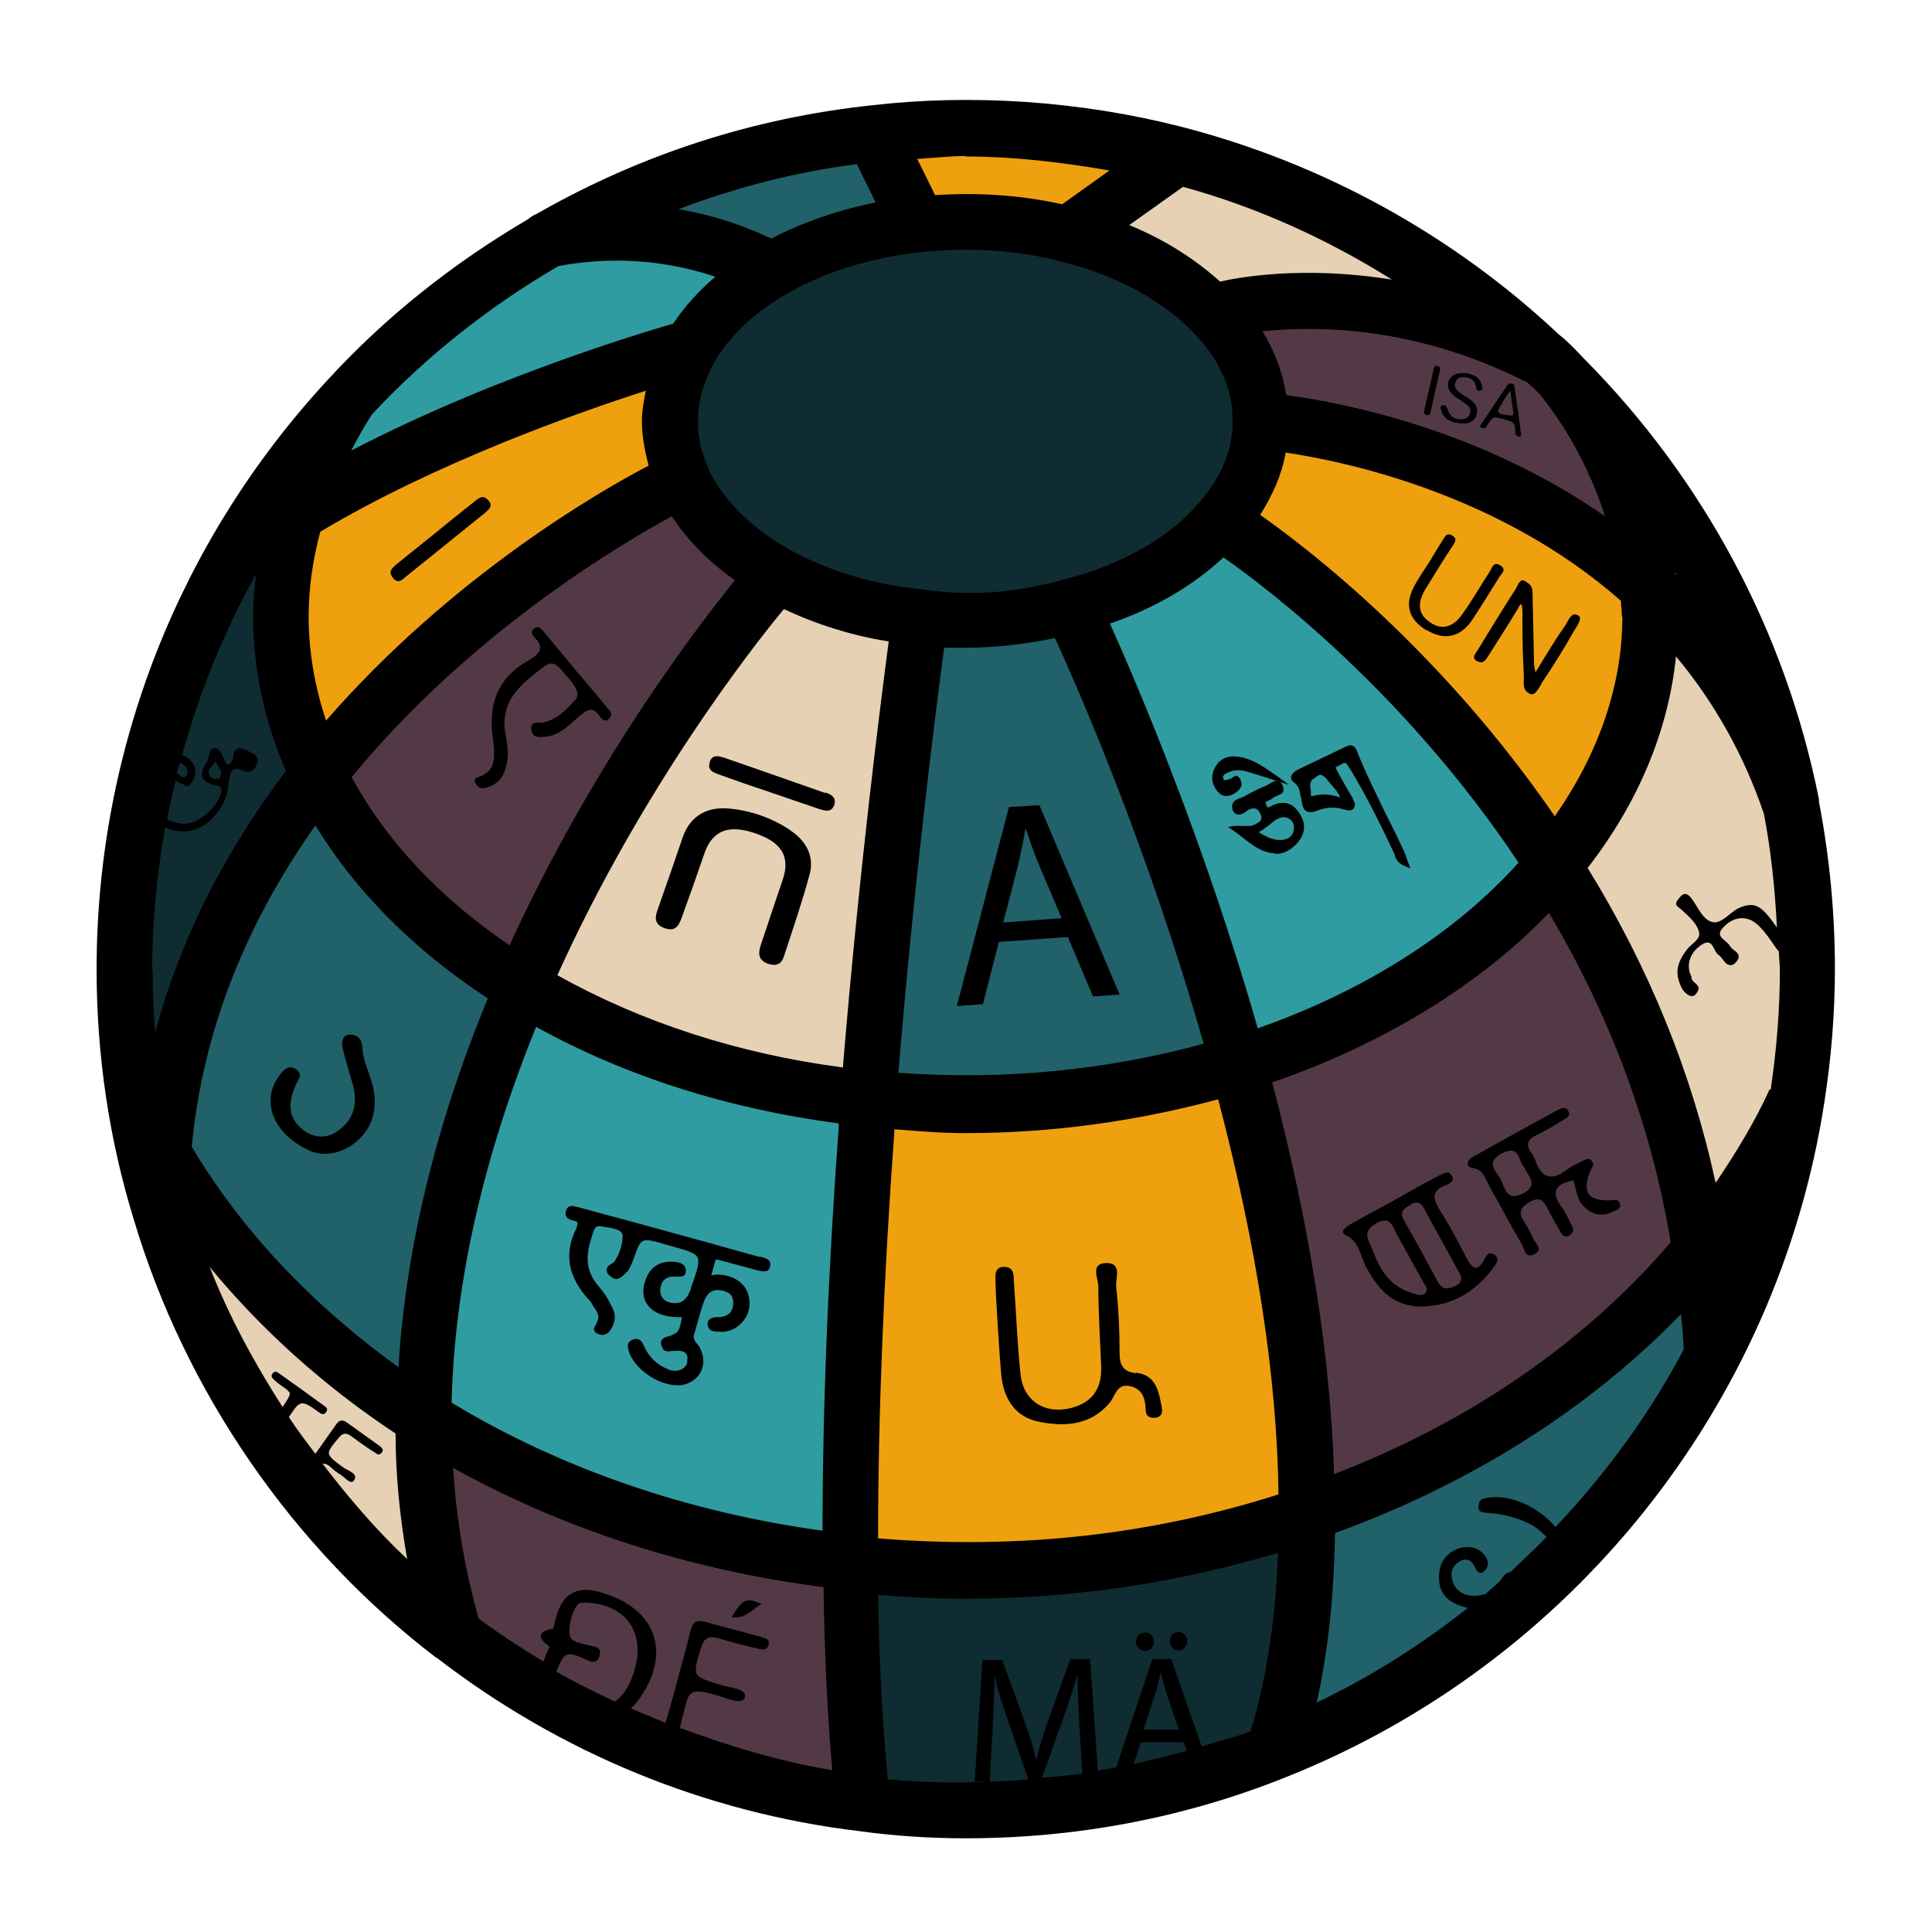
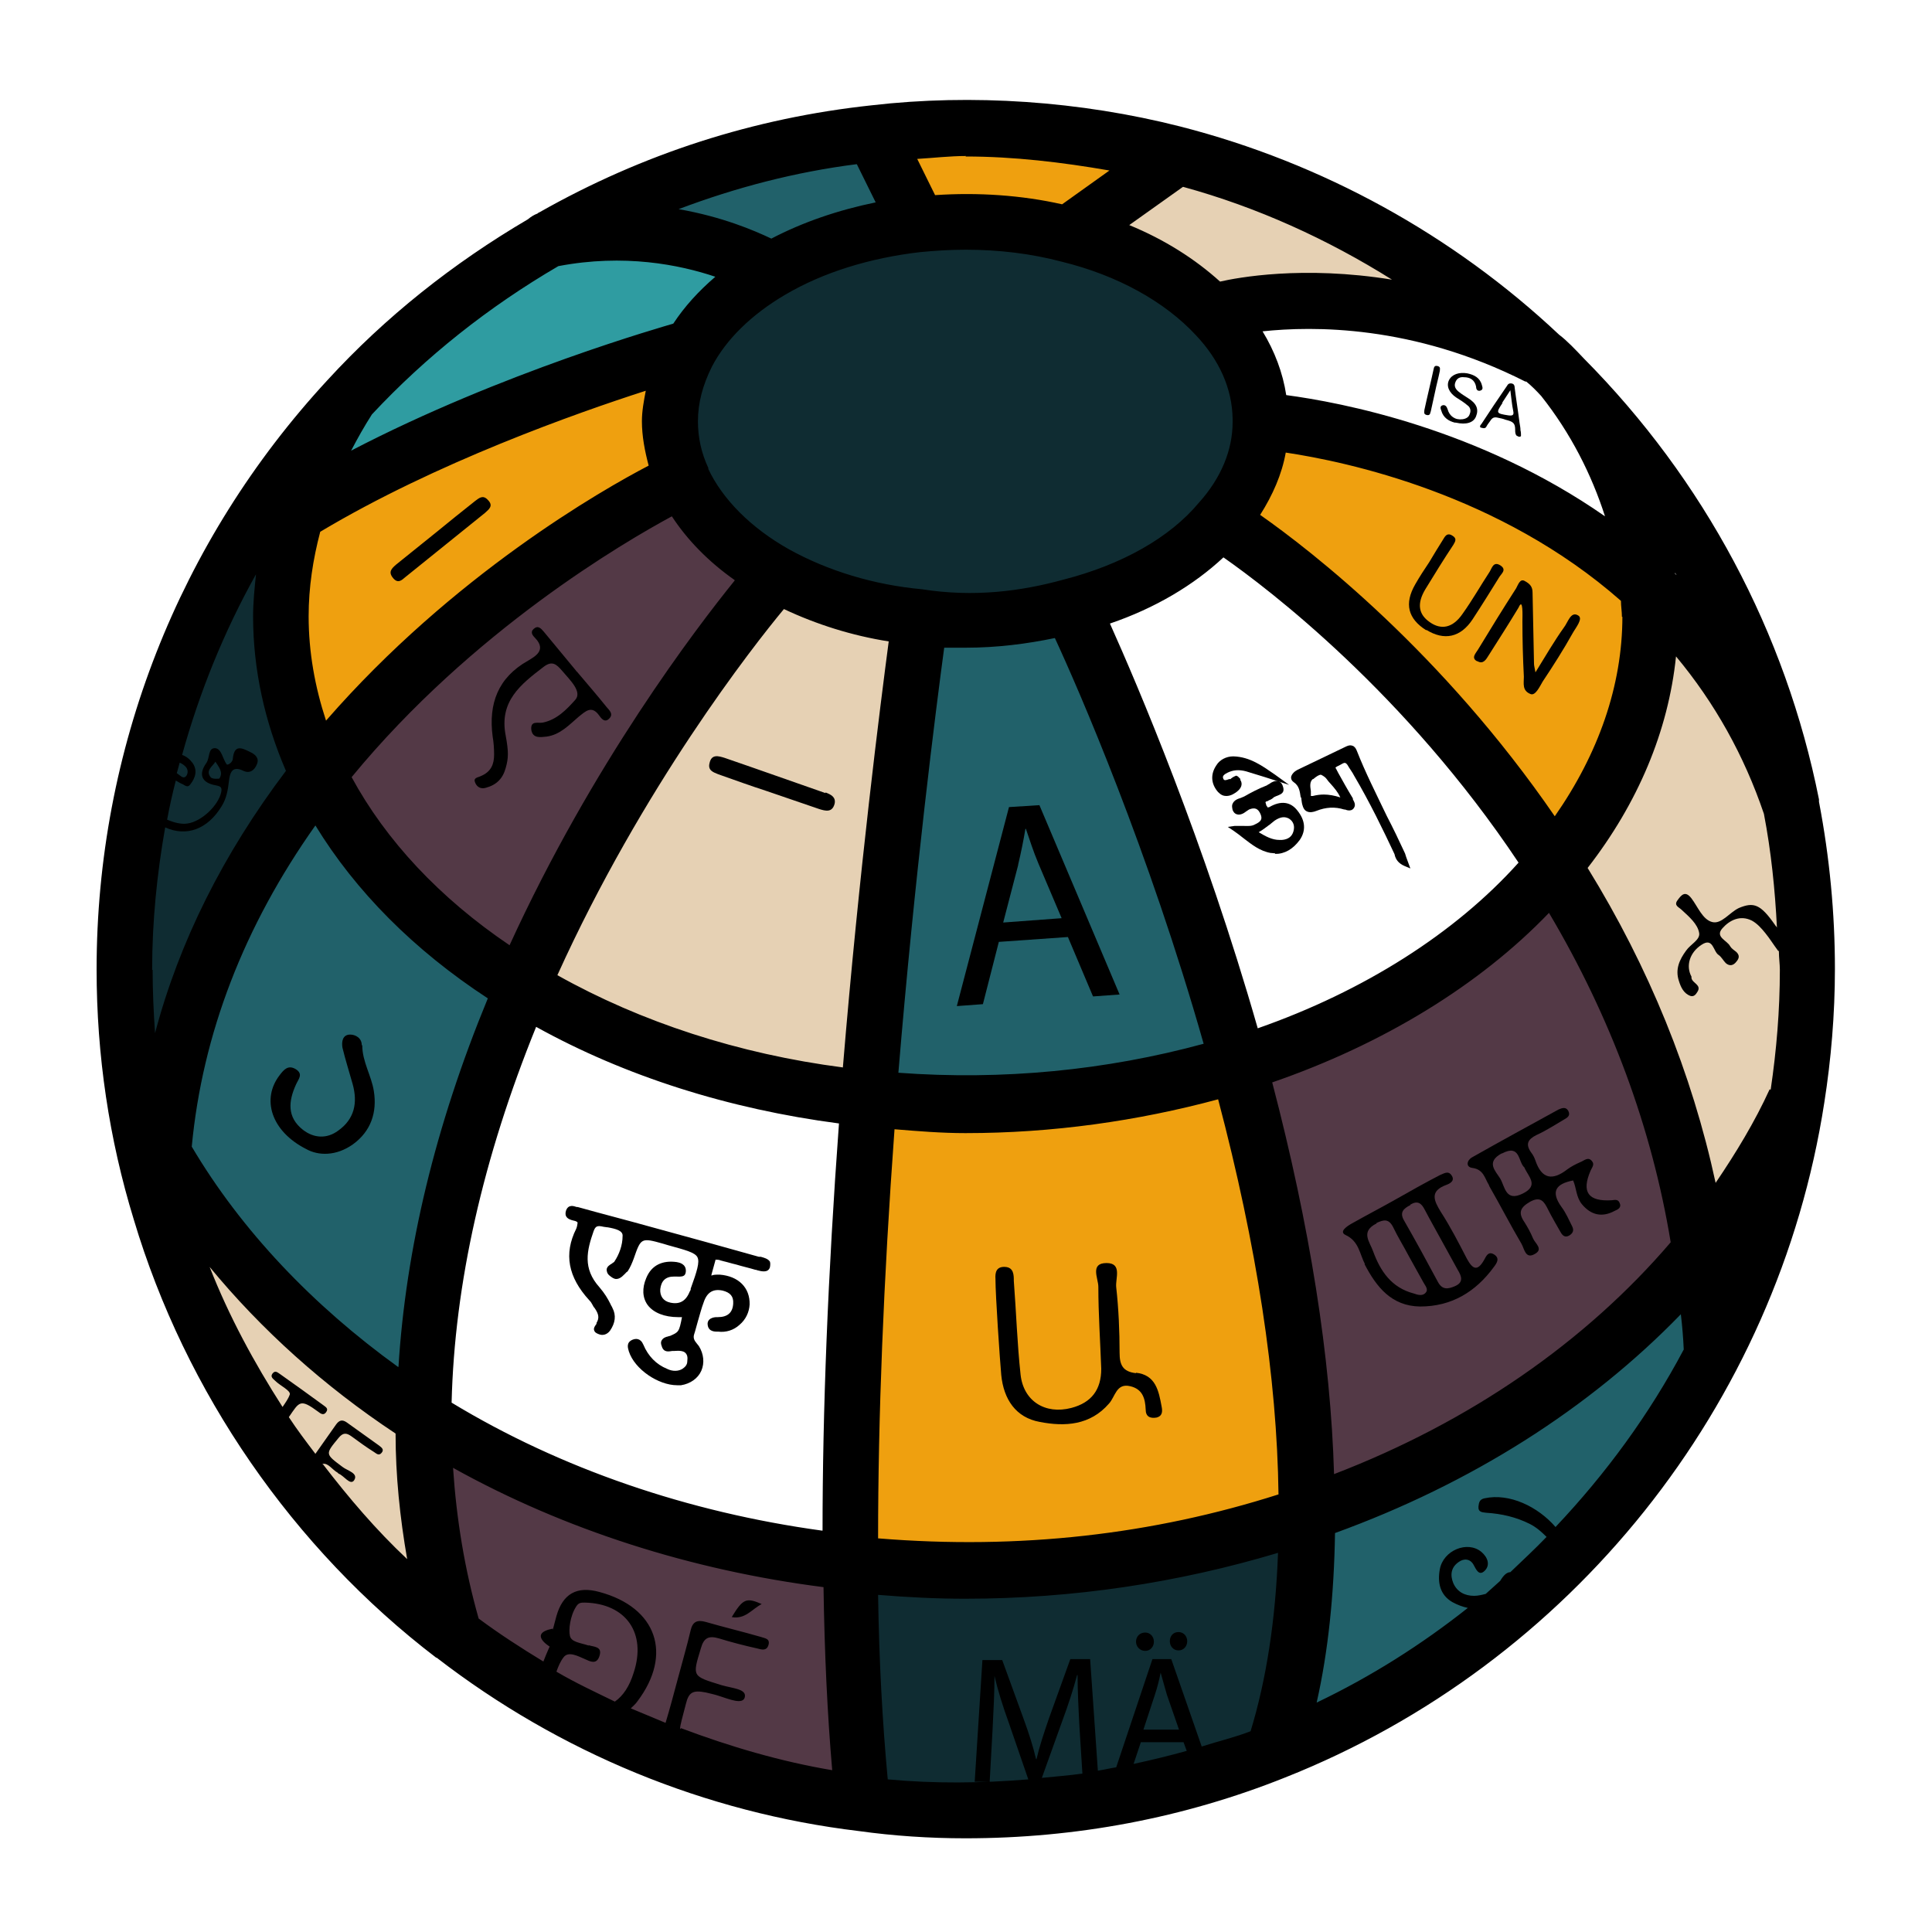
<svg xmlns="http://www.w3.org/2000/svg" id="Layer_1" data-name="Layer 1" version="1.1" viewBox="0 0 40 40">
  <defs>
    <style>
      .cls-1 {
        fill: #533946;
      }

      .cls-1, .cls-2, .cls-3, .cls-4, .cls-5, .cls-6, .cls-7 {
        stroke-width: 0px;
      }

      .cls-2 {
        fill: #e6d1b4;
      }

      .cls-3 {
        fill: #2f9ca1;
      }

      .cls-4 {
        fill: #efa00f;
      }

      .cls-5 {
        fill: #000;
      }

      .cls-6 {
        fill: #0f2c32;
      }

      .cls-7 {
        fill: #21616a;
      }
    </style>
  </defs>
  <path class="cls-2" d="M37.09,16.61c.21,1.09.33,2.23.33,3.39,0,.92-.07,1.81-.21,2.68h-.01c-.51,1.11-1.17,2.17-1.97,3.14-.46-3.14-1.65-5.81-3.04-7.98,1.28-1.51,2-3.27,2-5.16,0-.21-.01-.42-.03-.62,1.23,1.11,2.3,2.59,2.95,4.53h0Z" />
  <path class="cls-7" d="M35.22,25.82c.8-.96,1.46-2.02,1.97-3.14h.01c-.95,6.18-5.16,11.28-10.8,13.52v-.02c.48-1.5.67-3.17.67-4.9,3.32-1.14,6.15-3.04,8.14-5.46Z" />
  <path class="cls-4" d="M34.14,12.07c.02.2.03.41.03.62,0,1.88-.72,3.65-2,5.16-2.96-4.65-6.85-7.08-6.85-7.08l-.05-.05c.53-.6.84-1.31.84-2.07,0,0,4.62.31,8.02,3.43Z" />
-   <path class="cls-1" d="M32.37,7.75c1.02,1.29,1.65,2.76,1.78,4.32-3.4-3.11-8.02-3.43-8.02-3.43,0-.8-.34-1.56-.93-2.18l.14-.13s3.01-.81,6.53.98l.02-.02c.17.14.34.3.49.46Z" />
  <path class="cls-1" d="M32.18,17.84c1.39,2.17,2.58,4.84,3.04,7.98-1.99,2.42-4.82,4.32-8.14,5.46.01-3.08-.62-6.36-1.43-9.31,2.74-.85,5.03-2.3,6.53-4.12Z" />
  <path class="cls-2" d="M31.88,7.28l-.02.02c-3.52-1.79-6.53-.98-6.53-.98l-.14.13c-.71-.77-1.78-1.37-3.05-1.68h0s2.13-1.52,2.13-1.52l.03-.14c2.88.73,5.48,2.18,7.58,4.17Z" />
-   <path class="cls-3" d="M25.33,10.76s3.89,2.44,6.85,7.08c-1.5,1.82-3.79,3.27-6.53,4.12-1.44-5.27-3.46-9.45-3.46-9.45v-.02c1.31-.34,2.4-.96,3.09-1.78l.05.05Z" />
  <path class="cls-4" d="M25.66,21.96c.81,2.95,1.44,6.24,1.43,9.31-2.18.74-4.58,1.15-7.08,1.15-.81,0-1.61-.05-2.39-.13-.02-3.17.15-6.55.38-9.6.66.07,1.32.1,2.01.1,2.01,0,3.93-.3,5.66-.84Z" />
  <path class="cls-6" d="M27.08,31.28c0,1.73-.2,3.4-.69,4.9v.02c-1.97.79-4.13,1.22-6.4,1.22-.72,0-1.44-.05-2.14-.14-.16-1.53-.24-3.22-.26-4.98.78.08,1.58.13,2.39.13,2.51,0,4.9-.41,7.08-1.15Z" />
  <path class="cls-6" d="M25.19,6.46c.59.63.93,1.38.93,2.18,0,.75-.3,1.46-.84,2.07-.69.81-1.78,1.44-3.09,1.78-.67.19-1.42.28-2.19.28-.33,0-.64-.01-.94-.06-1.14-.1-2.16-.44-3-.91-.88-.5-1.56-1.17-1.9-1.93-.19-.39-.28-.8-.28-1.23,0-.49.13-.95.36-1.39.35-.67.96-1.27,1.74-1.73.84-.49,1.87-.82,3.02-.95.33-.03.66-.06,1-.06.75,0,1.47.09,2.14.27,1.28.31,2.35.92,3.05,1.68Z" />
  <path class="cls-4" d="M24.3,3.11l-.03.14-2.13,1.51h0c-.66-.16-1.38-.26-2.14-.26-.34,0-.67.02-1,.06v-.02l-.88-1.79v-.07c.6-.07,1.24-.1,1.88-.1,1.49,0,2.93.19,4.3.53Z" />
  <path class="cls-7" d="M22.19,12.51s2.02,4.18,3.46,9.45c-1.73.53-3.65.84-5.66.84-.69,0-1.35-.03-2.01-.1.43-5.54,1.07-9.96,1.07-9.96v-.02c.3.05.62.06.94.06.78,0,1.52-.09,2.19-.28v.02Z" />
  <path class="cls-2" d="M19.06,12.71v.02s-.64,4.42-1.07,9.96c-2.72-.27-5.19-1.09-7.19-2.32,2.14-4.95,5.18-8.43,5.18-8.43l.08-.14c.84.46,1.86.8,3,.91Z" />
  <path class="cls-7" d="M19,4.54v.02c-1.15.13-2.18.46-3.02.95,0,0-1.81-1.2-4.51-.63l-.03-.06c2.01-1.14,4.26-1.89,6.67-2.15v.07s.89,1.79.89,1.79Z" />
-   <path class="cls-3" d="M17.99,22.69c-.23,3.05-.41,6.43-.38,9.6-3.31-.35-6.34-1.42-8.85-3,.01-3.19.89-6.27,2.04-8.93,2,1.23,4.47,2.06,7.19,2.32Z" />
  <path class="cls-1" d="M17.61,32.3c.01,1.77.09,3.45.26,4.98-3.17-.38-6.07-1.63-8.48-3.48-.44-1.5-.64-3.01-.63-4.49,2.51,1.58,5.54,2.65,8.85,3Z" />
  <path class="cls-1" d="M14.16,9.87c.35.75,1.02,1.43,1.9,1.93l-.08.14s-3.04,3.48-5.18,8.43c-1.92-1.16-3.39-2.68-4.22-4.41,3.14-3.98,7.4-6.03,7.4-6.03l.17-.06Z" />
  <path class="cls-3" d="M15.98,5.52c-.78.46-1.39,1.06-1.74,1.73l-.14-.07s-4.55,1.28-7.97,3.38c.24-.81.56-1.68,1.06-2.4v.03c1.24-1.34,2.67-2.46,4.25-3.36l.03.06c2.69-.57,4.51.63,4.51.63Z" />
  <path class="cls-4" d="M14.1,7.18l.14.07c-.23.44-.36.91-.36,1.39,0,.43.09.84.28,1.23l-.17.06s-4.26,2.04-7.4,6.03c-.5-1.02-.77-2.13-.77-3.27,0-.73.1-1.44.31-2.13,3.41-2.1,7.97-3.38,7.97-3.38Z" />
  <path class="cls-7" d="M6.59,15.96c.82,1.73,2.3,3.25,4.22,4.41-1.15,2.66-2.03,5.74-2.04,8.93-2.29-1.45-4.13-3.33-5.39-5.49.24-3.14,1.57-5.76,3.22-7.85Z" />
  <path class="cls-2" d="M8.76,29.3c-.01,1.49.19,3,.63,4.49-2.86-2.18-5.01-5.25-6.06-8.78,0-.41.01-.81.05-1.21,1.25,2.16,3.1,4.04,5.39,5.49Z" />
  <path class="cls-6" d="M6.13,10.56c-.21.69-.31,1.39-.31,2.13,0,1.15.27,2.25.77,3.27-1.65,2.09-2.97,4.71-3.22,7.85-.03.39-.05.8-.05,1.21-.49-1.59-.74-3.27-.74-5.02,0-4.56,1.75-8.71,4.62-11.81l.06.06c-.5.72-.88,1.5-1.13,2.31Z" />
  <g>
    <path class="cls-5" d="M15.15,33.48c.28.05.41-.16.62-.27-.32-.14-.39-.11-.62.27Z" />
    <path class="cls-5" d="M11.96,25.28s0,.09-.03.16c-.26.52-.17,1,.27,1.48.03.03.05.06.07.1.01.02.02.04.04.06.09.13.1.21.04.31v.02s-.07.08-.05.13c.01.04.04.06.09.08.09.04.18.01.24-.07.11-.16.13-.32.05-.47-.01-.03-.03-.05-.04-.08-.06-.12-.12-.22-.23-.35-.35-.39-.26-.76-.12-1.16.04-.11.08-.12.21-.09.02,0,.05.01.08.01.17.03.32.07.31.18,0,.19-.07.38-.17.53,0,.01-.03.02-.05.04-.05.03-.1.06-.11.12,0,.04.01.09.06.13s.09.07.14.07h0c.09,0,.16-.09.22-.15h.01c.06-.09.1-.19.13-.27.15-.43.15-.44.61-.31l.1.03c.36.1.56.15.61.25.05.1-.01.29-.14.65v.02s-.01.03-.02.04c-.08.2-.21.27-.4.23-.15-.03-.22-.14-.21-.28.02-.17.11-.26.28-.26h.07s.1.01.14-.02c.03-.02.04-.06.04-.1,0-.14-.13-.17-.19-.18-.29-.04-.52.06-.63.33-.09.21-.08.41.03.56.12.16.35.25.63.25h.08c-.06.31-.07.31-.25.39-.01,0-.02,0-.04.01-.05.01-.1.03-.13.08-.02.03-.02.07,0,.12.04.14.15.11.22.1h.04c.11-.01.19,0,.23.04s.05.09.04.17c0,.09-.06.13-.1.16-.08.05-.2.06-.32,0-.22-.09-.39-.26-.49-.5-.06-.14-.16-.13-.23-.1-.13.06-.09.17-.07.24.12.37.61.7,1,.7h.08c.19-.03.35-.14.42-.3s.05-.35-.05-.51l-.04-.05c-.06-.07-.08-.12-.06-.19.03-.09.05-.18.08-.28.04-.13.07-.26.12-.39.07-.21.2-.28.39-.24.16.04.23.12.22.27-.01.19-.12.28-.32.28h-.03s-.17,0-.18.13c0,.16.13.17.19.17h.03c.16.02.32-.03.44-.14.13-.11.2-.26.21-.42.01-.35-.23-.59-.62-.62-.08,0-.13,0-.17.02v-.02c.03-.1.05-.19.08-.29,0,0,0-.02.01-.02.02,0,.07,0,.11.02.02,0,.03.01.04.01.09.02.18.05.27.07.13.04.27.07.4.11.01,0,.02,0,.04.01.08.02.22.06.26-.06.01-.05.01-.09,0-.12-.04-.06-.12-.08-.19-.1h-.04c-.75-.21-1.5-.42-2.24-.62-.5-.14-1.01-.27-1.51-.41h-.02c-.06-.02-.17-.06-.22.07-.02.06-.01.1,0,.12.03.06.11.08.15.09.06.01.09.03.1.06v-.05Z" />
    <path class="cls-5" d="M23.52,28.43c-.28-.03-.34-.18-.34-.42,0-.45-.02-.91-.07-1.36-.02-.18.13-.5-.2-.5-.35,0-.17.32-.17.49,0,.57.04,1.13.06,1.7,0,.43-.2.7-.62.81-.54.14-.99-.14-1.05-.69-.07-.64-.09-1.29-.14-1.94,0-.12,0-.28-.18-.29s-.21.11-.2.25c0,.34.09,1.66.12,1.99.05.5.3.88.8.97.52.1,1.04.07,1.43-.38.13-.14.15-.43.44-.36.26.06.31.26.32.48,0,.15.09.19.22.17.13-.03.13-.13.11-.23-.06-.32-.12-.66-.54-.7h.01Z" />
    <path class="cls-5" d="M7.49,21.64c0-.15-.13-.22-.24-.22-.16,0-.18.15-.16.27.06.25.14.5.21.75.11.39.04.73-.3.97-.23.17-.5.16-.73-.02-.33-.26-.3-.59-.14-.94.05-.11.15-.21,0-.31-.16-.1-.25,0-.34.12-.38.49-.18,1.16.55,1.53.25.14.62.15.97-.1.37-.27.5-.66.43-1.1-.05-.32-.24-.61-.24-.95h-.01Z" />
    <path class="cls-5" d="M23.71,34.18c.11,0,.18-.09.18-.19,0-.11-.08-.19-.18-.19-.11,0-.19.08-.19.19,0,.1.08.19.19.19Z" />
    <path class="cls-5" d="M24.4,34.17c.11,0,.18-.09.18-.19,0-.11-.08-.19-.18-.19-.11,0-.18.08-.18.19,0,.1.07.19.18.19Z" />
    <path class="cls-5" d="M28.25,26.17c.25.48.56.87,1.15.88.65,0,1.15-.3,1.53-.82.06-.08.13-.18,0-.26-.12-.07-.16.04-.2.11-.14.25-.24.2-.36-.02-.17-.33-.34-.66-.54-.97-.14-.23-.24-.43.12-.56.08-.03.18-.09.1-.2-.07-.1-.16-.03-.24,0-.31.16-.61.33-.91.5h0c-.3.17-.61.33-.91.5-.09.05-.28.17-.13.24.28.13.29.4.4.6h-.01ZM29.2,24.94c.15-.09.23-.03.3.11.11.21.23.42.35.64.11.2.22.4.33.6.08.13.13.26-.06.34-.14.06-.26.08-.35-.09-.23-.43-.46-.85-.7-1.27-.1-.17-.01-.25.13-.32h0ZM28.5,25.32c.15-.07.25-.09.34.08.1.21.22.4.33.61.1.18.2.36.3.54.03.06.11.14.05.21-.06.08-.17.05-.25.02-.46-.12-.69-.46-.84-.87-.07-.2-.27-.41.07-.58h0Z" />
    <path class="cls-5" d="M30.83,24.55c.23.4.44.81.67,1.2.06.1.08.33.28.21.18-.1,0-.22-.04-.32-.05-.12-.11-.23-.18-.34-.13-.19-.09-.3.12-.42.22-.12.29,0,.37.16.08.16.17.31.26.47.04.07.09.12.18.07.08-.05.1-.11.06-.19-.07-.14-.13-.28-.22-.4-.23-.32-.12-.48.24-.55.07.16.06.34.18.49.19.23.42.28.68.14.07-.03.15-.07.1-.17-.03-.07-.09-.06-.16-.05-.49.03-.63-.17-.44-.61.03-.07.09-.13.03-.2-.08-.1-.16-.01-.24.02-.09.04-.19.09-.27.15-.31.24-.53.2-.66-.18-.02-.06-.05-.12-.09-.17-.12-.17-.07-.27.11-.36.2-.09.38-.21.57-.32.07-.04.14-.08.09-.18-.05-.09-.13-.06-.2-.03-.6.33-1.19.65-1.79.99-.11.06-.14.2,0,.22.24.03.26.22.35.36h0ZM31.1,23.88c.38-.2.33.18.46.29.08.19.31.37-.03.54-.36.18-.37-.14-.47-.31-.1-.16-.3-.34.03-.52h.01Z" />
    <path class="cls-5" d="M37.66,16.61v-.06c-.69-3.46-2.38-6.62-4.87-9.13-.17-.18-.35-.37-.51-.49-2.2-2.07-4.91-3.56-7.84-4.31-2.08-.53-4.32-.68-6.39-.44-2.43.26-4.74,1-6.89,2.22-.01,0-.02.01-.03.02-.08.03-.14.07-.2.12-1.55.91-2.95,2.02-4.15,3.33-3.08,3.33-4.78,7.66-4.78,12.2,0,1.78.26,3.52.77,5.18,1.07,3.58,3.3,6.81,6.26,9.07h.01c2.55,1.97,5.57,3.21,8.74,3.59.72.1,1.46.15,2.21.15,2.29,0,4.52-.42,6.62-1.26,5.92-2.35,10.19-7.7,11.16-13.97.14-.89.22-1.83.22-2.77,0-1.15-.11-2.31-.33-3.46h0ZM34.7,11.9s0-.02-.02-.02v-.02s.02.03.03.04h0ZM33.59,12.76c0,1.44-.5,2.85-1.4,4.14-2.33-3.39-5.03-5.49-6.1-6.24.26-.41.45-.84.53-1.29,1.27.19,4.43.86,6.94,3.07,0,.11.02.22.02.33h.01ZM14.67,9.7c-.15-.32-.22-.64-.22-.98,0-.38.1-.75.29-1.13.29-.56.82-1.08,1.52-1.49.78-.46,1.75-.76,2.79-.88.31-.03.62-.05.94-.05.69,0,1.36.08,2,.25,1.14.28,2.12.82,2.77,1.52.49.52.75,1.11.76,1.73h0v.07c0,.58-.24,1.16-.7,1.67-.6.72-1.59,1.28-2.8,1.59-.87.24-1.85.37-2.93.2-.99-.09-1.95-.38-2.76-.83-.78-.44-1.37-1.03-1.67-1.67h0ZM15.21,12.02c-.8.99-2.94,3.79-4.66,7.55-1.45-.98-2.56-2.17-3.27-3.48,2.5-3.04,5.65-4.87,6.63-5.4.32.49.76.94,1.3,1.32h0ZM19.55,13.41h.44c.66,0,1.27-.08,1.85-.2.5,1.08,1.94,4.39,3.08,8.4-2.02.55-4.16.76-6.32.6.34-4.11.78-7.55.95-8.81h0ZM22.98,12.91c.94-.32,1.74-.8,2.35-1.37.93.65,3.77,2.81,6.11,6.32-1.31,1.46-3.2,2.66-5.4,3.43-1.11-3.88-2.49-7.11-3.06-8.38ZM31.6,7.9c.11.09.21.19.31.3.61.77,1.04,1.62,1.32,2.49-2.61-1.82-5.47-2.36-6.6-2.51-.07-.46-.24-.91-.49-1.32,1.03-.11,3.11-.14,5.44,1.04,0,0,.01,0,.02,0ZM24.5,3.87c1.53.42,2.98,1.08,4.32,1.92-1.85-.3-3.21-.04-3.56.04-.52-.47-1.15-.87-1.88-1.17l1.11-.79h0ZM19.99,3.24c1,0,2,.12,2.98.29l-.98.7c-.84-.19-1.75-.25-2.63-.19l-.37-.75c.34-.02.67-.06,1.01-.06h0ZM17.74,3.4l.39.79c-.78.16-1.51.41-2.16.75-.36-.17-1.01-.45-1.92-.61,1.19-.45,2.42-.77,3.68-.93h.01ZM7.7,8.58c1.12-1.2,2.42-2.23,3.86-3.07,1.36-.26,2.51-.03,3.25.22-.35.3-.64.62-.87.97h0c-.16.05-3.54,1-6.67,2.63.13-.25.27-.5.43-.75ZM6.63,11.01c2.39-1.43,5.31-2.46,6.74-2.92-.04.21-.08.42-.08.63,0,.31.06.62.14.92-.96.5-4.05,2.26-6.68,5.28-.23-.7-.36-1.42-.36-2.16,0-.6.09-1.18.24-1.75ZM3.84,15.87c.05.05.06.13.02.19-.06.08-.12,0-.17-.03,0,0-.02-.02-.03-.02.02-.07.04-.15.06-.22.05.02.09.05.13.09h0ZM3.15,20.07c0-.99.1-1.98.27-2.94.44.2.88.04,1.17-.44.1-.16.13-.34.15-.52.02-.16.06-.33.3-.21.13.06.23-.01.28-.14.05-.12-.03-.2-.14-.25-.18-.09-.33-.16-.36.14,0,.04-.05.11-.11.12,0,0-.02,0-.02-.01-.08-.11-.1-.31-.23-.33-.16-.01-.11.2-.19.31-.17.24-.09.41.2.46.1.02.13.04.11.14-.06.28-.41.61-.7.65-.13.02-.28-.02-.42-.08.05-.27.11-.54.18-.81.05.03.1.06.15.08.05.03.1.07.15,0,.11-.14.15-.29.05-.44-.06-.08-.13-.14-.22-.17.36-1.3.87-2.56,1.53-3.74-.03.29-.06.58-.06.87,0,1.1.24,2.18.68,3.2-1.3,1.72-2.21,3.54-2.71,5.43-.03-.44-.05-.87-.05-1.31h-.01ZM4.54,16.12s-.14.02-.18-.03c-.11-.14.04-.22.1-.32.07.11.17.22.08.35ZM6.68,30.31c.11-.03.2.12.31.18,0,0,.01.01.02.02.11.04.24.25.32.14.1-.15-.14-.2-.24-.28-.36-.27-.36-.26-.08-.6.09-.11.16-.11.27-.03.15.11.3.22.46.32.05.03.1.09.16.02s0-.11-.05-.15c-.22-.16-.45-.32-.67-.48-.1-.07-.16-.04-.22.04-.14.2-.29.41-.43.61h0c-.19-.25-.38-.5-.55-.76.22-.32.23-.39.61-.11.05.04.11.08.16.01.06-.08-.01-.11-.06-.15-.29-.21-.59-.43-.89-.64-.05-.03-.1-.09-.16-.01-.05.07.02.11.06.15.1.1.32.2.3.28-.03.09-.09.17-.15.26-.59-.92-1.11-1.88-1.51-2.9,1.07,1.3,2.37,2.47,3.85,3.45,0,.87.09,1.74.24,2.6-.64-.6-1.21-1.27-1.74-1.96h-.01ZM8.24,28.3c-1.76-1.27-3.24-2.82-4.27-4.56.22-2.33,1.08-4.56,2.56-6.65.83,1.36,2.04,2.58,3.57,3.58-1.09,2.64-1.7,5.2-1.85,7.63h0ZM12.19,34.07c-.18-.06-.36-.07-.39-.2-.03-.12,0-.41.13-.61.05-.08.1-.08.18-.08.85.02,1.28.63,1.01,1.45-.09.29-.22.48-.39.6-.41-.2-.82-.39-1.21-.62.04-.11.08-.21.15-.3.1-.13.3-.02.44.04.11.05.24.12.3-.06.07-.21-.12-.19-.23-.23h.01ZM14.08,35.8c0-.09.05-.24.12-.52.06-.25.15-.29.41-.24.08.02.18.04.27.07.22.07.5.19.54.03.04-.17-.23-.18-.48-.25-.61-.19-.61-.17-.43-.76.06-.22.16-.27.37-.21.26.08.53.15.8.21.08.02.19.06.23-.07.04-.14-.08-.14-.16-.17-.38-.11-.76-.2-1.14-.31-.18-.05-.27,0-.31.17-.08.34-.18.68-.27,1.02-.08.3-.16.6-.25.9-.24-.1-.48-.2-.72-.3.05-.05.1-.09.14-.15.73-.97.4-1.94-.79-2.26-.47-.13-.76.04-.89.5-.19.69-.05.26-.08.26-.51.1-.06.37-.06.37,0,0-.06.13-.13.31-.46-.28-.91-.57-1.34-.89-.29-1.02-.46-2.06-.53-3.12,2.3,1.28,4.93,2.12,7.67,2.47.02,1.36.08,2.64.18,3.79-1.07-.18-2.12-.49-3.13-.87l-.02.02ZM17.02,31.69c-2.77-.38-5.41-1.28-7.67-2.65.06-2.46.65-5.07,1.75-7.78,1.84,1.02,3.98,1.7,6.27,2-.23,3.13-.34,5.96-.34,8.43h-.01ZM17.45,22.1c-2.16-.28-4.18-.94-5.91-1.91,1.76-3.89,4.05-6.81,4.69-7.58.68.32,1.41.55,2.17.67-.17,1.29-.61,4.72-.95,8.83h0ZM21.57,36.81l.42-1.17c.13-.35.23-.66.31-.96h.01c0,.31.02.73.04,1.09l.06.95c-.28.04-.56.06-.85.09h.01ZM24.5,36.06l.07.19c-.36.1-.73.19-1.1.27l.15-.45h.89,0ZM23.67,35.82l.24-.73c.05-.15.09-.31.12-.46h0c.04.14.08.29.13.46l.25.72h-.76.02ZM25.9,35.84c-.33.13-.68.21-1.02.32l-.63-1.81h-.39l-.75,2.24c-.13.02-.25.05-.38.07l-.16-2.31h-.41l-.44,1.22c-.11.32-.2.59-.26.85h-.01c-.06-.26-.15-.54-.26-.84l-.44-1.21h-.41l-.16,2.52h.31l.06-1.08c.02-.38.04-.8.04-1.11h0c.07.3.17.62.3.98l.4,1.16c-.97.08-1.95.09-2.91,0-.11-1.17-.18-2.45-.2-3.82.61.05,1.21.08,1.8.08,2.24,0,4.41-.33,6.48-.95-.05,1.38-.24,2.62-.57,3.7h.01ZM18.18,31.84c0-2.47.11-5.31.34-8.46.49.04.97.08,1.47.08,1.8,0,3.56-.25,5.23-.7.8,3.03,1.22,5.77,1.25,8.18-2.6.83-5.36,1.15-8.29.91h0ZM26.34,22.41c2.29-.79,4.29-2.01,5.73-3.51,1.28,2.16,2.13,4.45,2.52,6.82-1.77,2.07-4.16,3.72-6.97,4.8-.07-2.42-.5-5.13-1.28-8.11ZM32.21,31.62c-.37-.43-.96-.71-1.47-.6-.11.02-.12.09-.13.17-.01.12.08.12.16.13.32.02.62.09.9.23.14.07.25.17.35.27-.24.25-.5.49-.75.73-.07,0-.14.06-.21.18-.1.09-.2.18-.3.27-.08.02-.16.04-.24.04-.19,0-.35-.08-.43-.26-.07-.17-.05-.33.11-.44.11-.08.24-.07.31.06.05.09.11.24.23.12.12-.12.06-.28-.07-.39-.29-.24-.79-.03-.86.36-.05.27,0,.53.26.68.11.06.22.1.32.12-.96.76-2,1.42-3.13,1.96.24-1.06.36-2.24.38-3.51,2.81-1.02,5.26-2.57,7.16-4.53.03.25.05.5.06.73-.71,1.34-1.61,2.57-2.65,3.67h0ZM36.64,22.55c-.31.68-.7,1.32-1.12,1.94-.49-2.27-1.38-4.46-2.65-6.52,1.04-1.34,1.67-2.83,1.83-4.38.8.96,1.41,2.05,1.82,3.26.15.78.23,1.57.27,2.36,0-.02-.03-.04-.04-.06-.3-.43-.44-.48-.75-.35-.19.09-.36.34-.55.29-.2-.05-.3-.32-.43-.49s-.21-.07-.29.04.03.14.09.2c.15.14.33.29.36.48.02.14-.18.23-.27.36-.14.19-.23.39-.15.63.04.13.1.26.24.31.07.02.11-.03.14-.08.1-.15-.1-.18-.12-.29,0,0,0-.02,0-.03-.12-.22-.04-.5.21-.66.24-.16.24.14.35.21.06.04.1.12.15.17.08.07.16.05.22-.03.06-.07.07-.13,0-.2-.05-.04-.1-.07-.13-.12-.06-.12-.32-.19-.16-.37.15-.17.37-.28.61-.16.11.06.2.16.28.26.09.11.17.24.26.36,0,.01.02,0,.02.02,0,.13.02.26.02.38,0,.84-.07,1.67-.19,2.48h-.01Z" />
    <path class="cls-5" d="M20.69,19.5l1.42-.1.52,1.23.55-.04-1.66-3.92-.63.04-1.08,4.12.54-.04.33-1.29h0ZM21.08,17.9c.06-.25.11-.5.15-.74h.01c.08.23.15.46.26.72l.48,1.13-1.21.09.31-1.19h0Z" />
-     <path class="cls-5" d="M16.35,17.18c-.38-.25-.81-.4-1.26-.44-.44-.04-.79.14-.95.58-.08.23-.16.47-.24.7h0c-.1.28-.19.55-.29.83-.06.17-.05.3.16.37.21.07.28-.05.34-.21.16-.44.32-.89.47-1.33.18-.53.55-.59,1.02-.44.49.16.8.42.6.99-.15.44-.3.89-.45,1.34-.05.16-.06.3.14.38.2.07.3,0,.35-.18.18-.55.37-1.1.52-1.66.11-.39-.08-.71-.4-.92h-.01Z" />
    <path class="cls-5" d="M17.09,16.42c-.69-.24-1.39-.49-2.09-.73-.13-.04-.27-.08-.31.11-.04.15.08.19.18.23.34.12.67.24,1.01.35.36.12.72.25,1.08.37.13.04.27.08.32-.11.03-.14-.08-.19-.18-.23h-.01Z" />
    <path class="cls-5" d="M11.93,13.89c-.22-.27-.45-.54-.67-.81-.06-.07-.12-.14-.21-.06-.08.07-.02.14.03.19.24.25,0,.38-.15.47-.62.35-.82.89-.73,1.57.02.11.03.25.03.37,0,.2-.06.36-.28.45-.06.03-.16.03-.11.14.04.09.12.13.22.1.22-.06.35-.19.41-.41.06-.21.06-.34,0-.67-.14-.71.31-1.06.78-1.42.18-.14.27-.06.39.08.16.19.42.43.27.6-.18.2-.38.41-.67.47-.1.02-.26-.05-.24.15.03.19.2.15.32.14.28-.04.46-.24.66-.41.14-.11.27-.25.43-.02.05.07.12.15.21.05.08-.09,0-.16-.06-.23-.2-.25-.41-.49-.62-.74h-.01Z" />
    <path class="cls-5" d="M8.39,11.95c.55-.44,1.1-.89,1.65-1.33.09-.08.18-.15.06-.27-.1-.11-.18-.04-.26.02-.28.22-.55.44-.82.66-.27.22-.55.44-.82.66-.09.08-.17.15-.06.28.1.12.18.04.25-.02Z" />
    <path class="cls-5" d="M26.94,16.51s.01.1.02.14c.02.08.05.13.1.15.06.03.14.01.19-.01.2-.08.39-.09.58-.03h.02s.12.06.18-.03c.05-.07,0-.14-.02-.18v-.02c-.11-.18-.21-.36-.31-.54,0-.01-.02-.03-.02-.04-.01-.02-.03-.05-.03-.06l.03-.02.06-.03c.09-.05.11-.07.16,0l.03.05c.03.05.07.1.1.16.33.56.61,1.14.84,1.63,0,.01.01.02.01.04.02.06.06.15.2.21l.12.05-.07-.19s-.03-.08-.04-.12c-.12-.26-.25-.53-.38-.78-.21-.44-.44-.89-.62-1.35-.02-.05-.05-.09-.09-.1-.05-.02-.1,0-.14.02l-.75.36-.25.12c-.06.03-.12.09-.13.15,0,.04.01.07.05.1.12.08.13.19.15.32h0ZM27.19,16.13c.07-.06.12-.09.16-.09h0s.07.03.11.08c.03.04.06.08.1.12.07.08.14.16.19.27-.12-.04-.24-.06-.34-.06-.08,0-.15.01-.23.03h-.04v-.1c-.02-.12-.02-.2.04-.25h0Z" />
    <path class="cls-5" d="M26.4,17.68c.2,0,.37-.1.51-.29.13-.19.12-.4-.05-.61-.14-.18-.34-.21-.58-.07-.02,0-.02.01-.03.01h0s-.02-.03-.03-.04h0s-.02-.07-.02-.07c0,0,.01-.02.03-.02.01,0,.03-.01.04-.02.03-.01.07-.03.1-.06.01-.01.04-.02.06-.03.05-.02.12-.04.14-.1.01-.04,0-.08-.02-.13-.02-.04-.05-.07-.09-.08-.06-.01-.13.02-.18.06-.02.01-.04.02-.05.03-.18.07-.33.15-.47.23-.02.01-.05.02-.07.03-.07.02-.14.05-.17.12-.02.04-.01.08,0,.13.02.05.05.08.09.09.07.02.14-.02.19-.06.02-.01.04-.03.06-.04.12-.05.19-.02.24.1.04.1.01.15-.12.21-.07.04-.15.03-.23.03h-.19l-.14.02.12.08c.07.05.14.1.2.15.17.13.34.27.57.31.04,0,.08.01.12.01h-.03ZM26.28,17.08s.07-.06.11-.09c.12-.08.21-.09.3-.04.09.06.12.15.09.26s-.11.17-.24.18h-.05c-.15,0-.28-.07-.43-.16.09-.05.16-.11.23-.16h-.01Z" />
    <path class="cls-5" d="M25.67,16.12s-.04-.06-.08-.06h0s-.07.03-.09.05c0,0-.02.01-.02.02h-.03c-.08.03-.1.03-.12,0-.01-.03-.04-.07.08-.13s.24-.07.39-.03c.13.04.26.08.39.12l.5.16-.29-.21c-.26-.18-.52-.37-.86-.38h-.01c-.14,0-.28.07-.35.19-.12.18-.11.38.04.55.06.06.11.08.17.08.1,0,.18-.06.22-.09.13-.1.1-.2.07-.24v-.03Z" />
    <path class="cls-5" d="M30.59,13.69c.12.07.18-.04.23-.12.21-.33.42-.66.62-.99.1-.23.08.19.08.28,0,.38.01.77.03,1.15,0,.14-.04.29.14.36.1.04.19-.16.25-.26.22-.33.43-.66.62-1,.06-.11.23-.31.11-.37-.15-.09-.21.15-.29.25-.2.28-.38.59-.59.93-.02-.11-.03-.14-.03-.18-.01-.49-.02-.98-.03-1.47,0-.12-.05-.18-.16-.24-.1-.06-.14.08-.18.15-.27.42-.53.84-.79,1.27-.04.07-.15.17-.02.24h.01Z" />
    <path class="cls-5" d="M29.53,13.04c.37.23.71.16.96-.22.19-.29.37-.58.55-.87.04-.07.16-.15.03-.24-.15-.1-.18.05-.23.13-.19.29-.36.59-.56.87-.2.29-.44.34-.68.17-.23-.16-.27-.38-.09-.68.19-.31.38-.62.58-.92.04-.07.08-.13-.02-.19-.09-.06-.14-.01-.18.06-.1.16-.2.32-.3.49-.1.15-.2.3-.29.46-.23.4-.15.71.23.95h0Z" />
    <path class="cls-5" d="M30.14,8.75c.22.05.37,0,.42-.13.06-.15.01-.27-.17-.38-.06-.04-.13-.08-.19-.13-.06-.05-.1-.11-.07-.19.03-.09.1-.12.18-.11.12,0,.22.05.25.19,0,.05.02.1.08.09.08-.02.05-.08.04-.12-.04-.15-.16-.21-.3-.24-.17-.03-.32.02-.38.14s0,.26.15.36c.08.05.16.1.23.16.06.04.08.11.05.18-.02.07-.08.1-.15.11-.15.02-.27-.06-.31-.21-.02-.06-.05-.09-.1-.08-.07.02-.04.08-.03.11.04.15.16.22.28.25h.02Z" />
    <path class="cls-5" d="M30.66,8.85s.08.04.11-.01c.02-.04.05-.08.08-.12.05-.08.09-.09.17-.07.05.01.1.02.15.04.16.04.2.07.2.21,0,.04,0,.09.03.12.02.01.05.03.07.02,0,0,.01,0,.02-.01v-.04s0-.05-.01-.08c0-.05-.01-.1-.02-.16-.03-.24-.07-.48-.1-.72,0-.04-.01-.08-.06-.09s-.08.01-.1.05c-.18.26-.36.53-.53.79-.02.02-.05.06,0,.08h-.01ZM31.1,8.34c.06-.09.11-.17.17-.26.02.14.03.29.06.43.02.09-.02.1-.1.09-.26-.04-.26-.05-.12-.26h0Z" />
    <path class="cls-5" d="M29.62,8.53c.03-.14.06-.27.09-.41.03-.15.07-.29.1-.44,0-.04.02-.08-.04-.1-.07-.02-.08.02-.09.07-.06.28-.13.56-.19.84,0,.04-.02.08.04.1.07.02.08-.02.09-.07h0Z" />
  </g>
</svg>